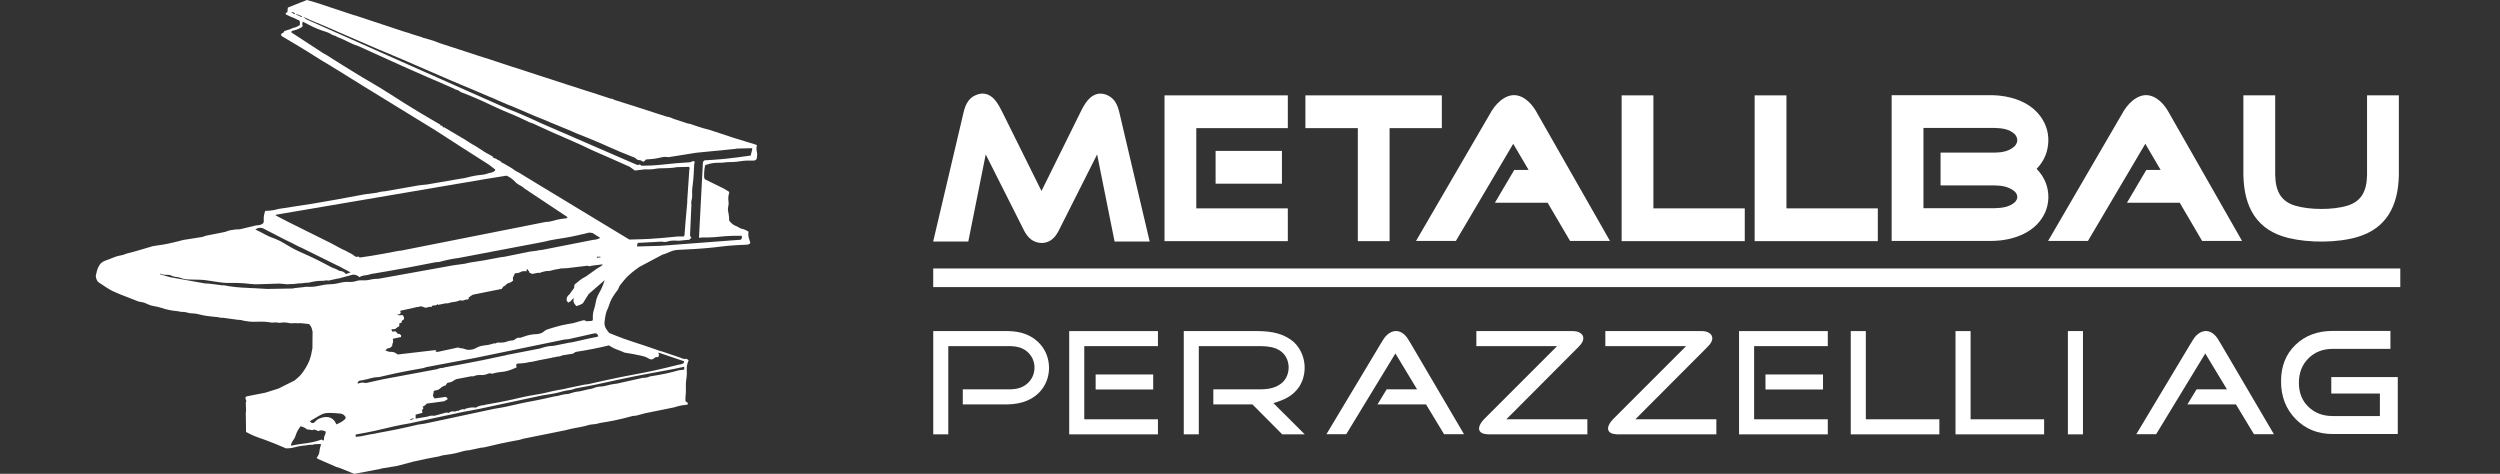
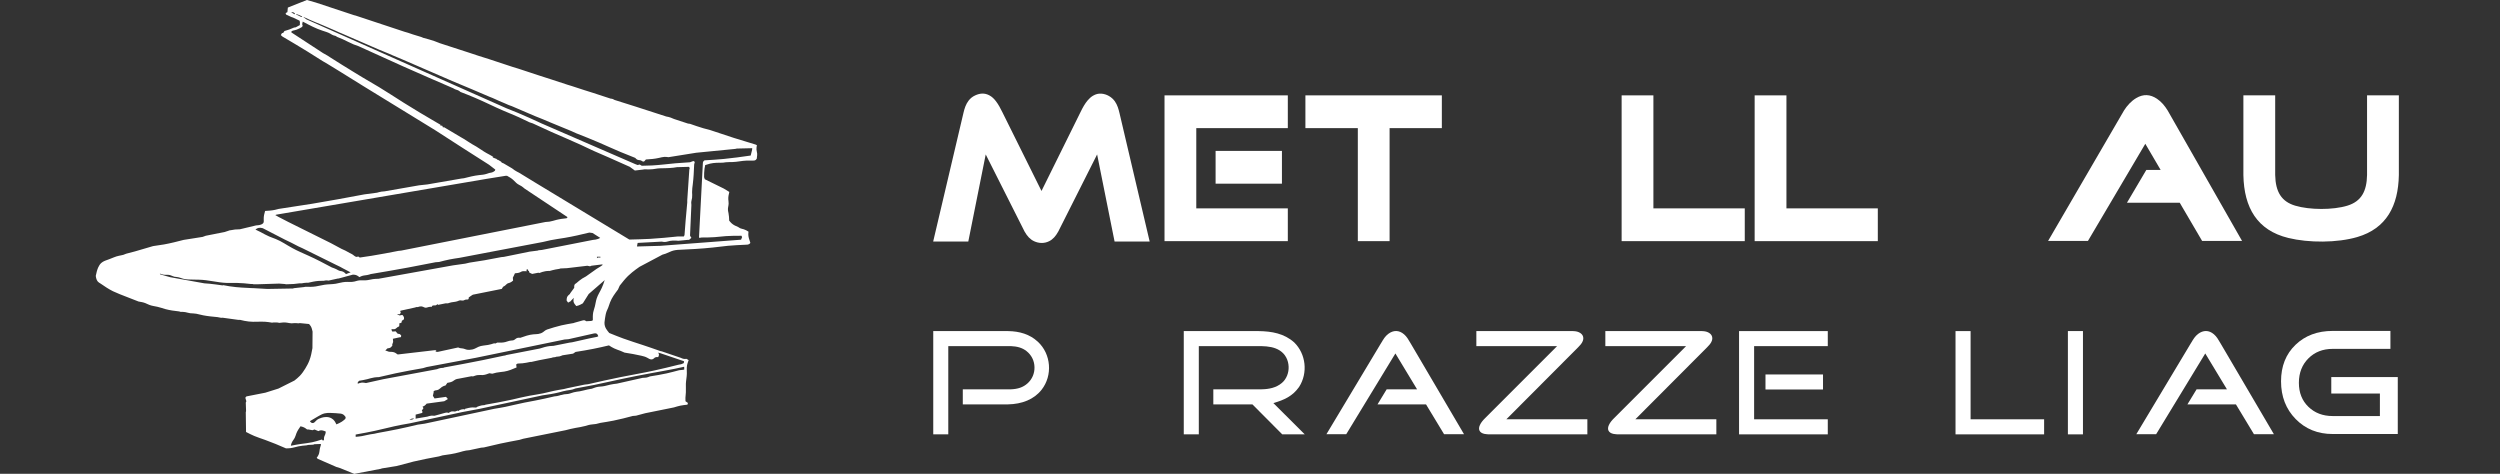
<svg xmlns="http://www.w3.org/2000/svg" width="496" height="94" viewBox="0 0 496 94" fill="none">
  <rect x="0" y="0" width="496" height="94" fill="#333333" stroke="none" />
  <g clip-path="url(#clip0_360_946)">
    <path d="M454.001 47.209C447.842 45.707 445.209 41.231 445.088 34.731V18.92H451.397V34.714C451.463 38.11 452.679 40.004 455.377 40.807C458.229 41.66 462.853 41.688 465.732 40.801C468.506 39.943 469.563 37.928 469.624 34.714V18.92H475.932V34.731C475.822 40.856 473.466 45.327 467.702 47.022C463.711 48.2 458.036 48.2 454.001 47.209Z" fill="white" />
    <path d="M348.122 47.842V18.92H354.429V41.341H372.558V47.842H348.122Z" fill="white" />
    <path d="M321.731 47.842V18.92H328.034V41.341H346.161V47.842H321.731Z" fill="white" />
-     <path d="M307.049 40.218H296.59L300.428 33.717H303.274L300.225 28.526L288.845 47.804H280.935L296.007 21.904C296.618 20.951 297.439 20.038 298.435 19.454C299.833 18.629 301.193 18.689 302.547 19.597C303.405 20.175 304.1 21 304.661 21.915L319.42 47.804H311.503L307.049 40.218Z" fill="white" />
    <path d="M275.694 25.421V47.842H269.392V25.421H258.993V18.92H286.061V25.421H275.694Z" fill="white" />
    <path d="M237.343 41.341H255.503V47.842H231.04V18.92H255.503V25.421H237.343V41.341Z" fill="white" />
    <path d="M254.336 29.94H241.174V36.441H254.336V29.94Z" fill="white" />
    <path d="M203.28 45.948L195.567 30.64L192.11 47.919H185.141L191.169 22.317C191.366 21.485 191.636 20.659 192.165 19.972C192.506 19.525 192.93 19.178 193.464 18.932C194.406 18.496 195.302 18.413 196.243 18.892C196.794 19.173 197.235 19.602 197.614 20.11C198.116 20.764 198.49 21.502 198.859 22.239L206.632 37.89L214.448 22.091C214.823 21.326 215.241 20.566 215.796 19.911C216.099 19.559 216.436 19.244 216.821 19.008C217.387 18.667 217.944 18.534 218.51 18.579C219.562 18.655 220.581 19.244 221.187 20.104C221.698 20.83 221.929 21.667 222.128 22.52L228.095 47.919H221.132L217.669 30.64L209.956 45.944C209.455 46.84 208.905 47.49 208.134 47.864C207.176 48.332 206.13 48.304 205.166 47.859C204.38 47.495 203.802 46.863 203.28 45.948Z" fill="white" />
-     <path d="M476.218 53.265H185.151V56.958H476.218V53.265Z" fill="white" />
-     <path d="M395.749 41.303C397.18 41.269 398.65 41.099 399.761 40.108C400.39 39.426 400.384 38.699 399.752 38.027C398.595 37.03 397.23 36.822 395.749 36.784H385.008V30.282H395.749C397.23 30.244 398.611 30.029 399.729 28.988C400.39 28.228 400.396 27.402 399.74 26.632C398.655 25.597 397.185 25.421 395.749 25.383H381.612V41.303H395.749ZM405.713 42.228C404.11 45.69 400.521 47.292 396.818 47.705C396.079 47.787 395.342 47.804 394.598 47.804H375.304V18.881H394.427C395.143 18.881 395.848 18.887 396.564 18.958C400.064 19.311 403.428 20.714 405.25 23.72C406.33 25.499 406.631 27.48 406.209 29.522C405.9 31.003 405.201 32.314 404.067 33.502C404.904 34.367 405.51 35.291 405.894 36.32C406.616 38.242 406.571 40.367 405.713 42.228Z" fill="white" />
    <path d="M432.456 40.218H421.991L425.828 33.717H428.673L425.629 28.526L414.246 47.804H406.34L421.413 21.904C422.018 20.951 422.843 20.038 423.834 19.454C425.233 18.629 426.592 18.689 427.946 19.597C428.811 20.175 429.499 21 430.06 21.915L444.825 47.804H436.903L432.456 40.218Z" fill="white" />
    <path d="M413.259 65.683H410.27V86.177H413.259V65.683Z" fill="white" />
    <path d="M387.976 86.177V65.689H390.965V83.188H405.553V86.177H387.976Z" fill="white" />
-     <path d="M367.19 86.177V65.689H370.179V83.188H384.767V86.177H367.19Z" fill="white" />
    <path d="M361.685 74.293H350.273V77.276H361.685V74.293Z" fill="white" />
    <path d="M348.017 83.188H362.632V86.177H345.028V65.689H362.632V68.672H348.017V83.188Z" fill="white" />
    <path d="M294.537 86.09C293.525 85.88 293.211 85.204 293.613 84.328C293.849 83.811 294.23 83.37 294.631 82.974L308.927 68.672H292.908V65.683H311.806C312.097 65.683 312.389 65.694 312.677 65.743C313.397 65.87 314.156 66.321 314.13 67.153C314.118 67.329 314.086 67.495 314.025 67.654C313.849 68.128 313.48 68.518 313.128 68.876L298.859 83.188H314.933V86.177H295.766C295.353 86.177 294.934 86.172 294.537 86.09Z" fill="white" />
    <path d="M258.861 86.177H254.397L248.479 80.228H240.723V77.239H250.279C251.737 77.216 253.186 76.941 254.33 75.972C255.251 75.189 255.713 73.947 255.663 72.751C255.613 71.447 255.024 70.269 253.934 69.558C252.872 68.871 251.622 68.706 250.284 68.672H237.844V86.177H234.86V65.689H249.712C252.332 65.728 254.766 66.156 256.758 67.924C259.12 70.225 259.522 74.013 257.732 76.781C256.427 78.62 254.749 79.368 252.635 79.968L258.861 86.177Z" fill="white" />
-     <path d="M215.12 83.188H229.735V86.177H212.131V65.689H229.735V68.672H215.12V83.188ZM228.794 77.277H217.377V74.293H228.794V77.277Z" fill="white" />
    <path d="M188.14 86.177H185.157V65.689H200.009C202.292 65.728 204.281 66.3 205.905 67.797C208.553 70.242 208.883 74.49 206.648 77.332C205.14 79.252 202.751 80.178 199.98 80.228H191.019V77.239H200.582C201.908 77.188 202.981 76.858 203.874 76.049C204.776 75.235 205.266 74.094 205.244 72.867C205.223 71.585 204.655 70.439 203.653 69.653C202.805 68.986 201.803 68.723 200.582 68.672H188.14V86.177Z" fill="white" />
    <path d="M320.13 86.09C319.117 85.88 318.802 85.204 319.204 84.328C319.441 83.811 319.821 83.37 320.223 82.974L334.52 68.672H318.5V65.683H337.399C337.69 65.683 337.982 65.694 338.268 65.743C338.988 65.87 339.748 66.321 339.721 67.153C339.715 67.329 339.677 67.495 339.617 67.654C339.441 68.128 339.071 68.518 338.719 68.876L324.451 83.188H340.524V86.177H321.357C320.945 86.177 320.526 86.172 320.13 86.09Z" fill="white" />
    <path d="M443.608 80.228H433.986L435.803 77.239H441.824L437.525 70.126L427.776 86.15H423.84L434.591 68.227L434.778 67.924C435.168 67.274 435.494 66.713 436.115 66.24C437.117 65.486 438.241 65.457 439.248 66.327C439.782 66.785 440.101 67.351 440.453 67.952L440.652 68.287L451.143 86.15H447.186L443.608 80.228Z" fill="white" />
    <path d="M475.718 86.107H462.798C459.841 86.107 457.398 85.115 455.46 83.139C453.528 81.163 452.558 78.669 452.558 75.653C452.558 72.659 453.517 70.247 455.432 68.408C457.348 66.569 459.803 65.656 462.798 65.656H474.259V69.217H462.798C460.854 69.217 459.252 69.844 457.992 71.1C456.731 72.361 456.098 73.979 456.098 75.955C456.098 77.909 456.731 79.495 457.992 80.716C459.252 81.934 460.854 82.544 462.798 82.544H472.172V78.08H462.527V74.816H475.718V86.107Z" fill="white" />
    <path d="M282.922 80.228H273.3L275.116 77.239H281.145L276.846 70.126L267.091 86.15H263.161L273.912 68.227L274.099 67.924C274.489 67.274 274.813 66.713 275.436 66.24C276.433 65.486 277.556 65.457 278.563 66.327C279.096 66.785 279.416 67.351 279.768 67.952L279.967 68.287L290.464 86.15H286.506L282.922 80.228Z" fill="white" />
    <path d="M58.392 2.807C58.447 2.807 58.508 2.813 58.53 2.796C58.557 2.764 58.491 2.665 58.42 2.599C58.233 2.4 58.04 2.411 57.841 2.417L57.803 2.461L58.392 2.807ZM59.758 3.369L59.896 3.358L59.966 3.281L59.417 3.012L59.212 2.928L58.8 2.802L58.728 2.868C58.894 2.94 59.053 3.012 59.212 3.088C59.394 3.176 59.582 3.275 59.758 3.369ZM124.863 47.529C126.234 47.495 127.604 47.463 128.969 47.391C130.814 47.287 132.652 47.099 134.496 46.912H134.765L135.669 46.917L135.807 46.637C135.879 45.679 135.949 44.726 136.027 43.769C136.125 42.569 136.241 41.374 136.351 40.18V39.728L136.764 33.617C136.798 33.541 136.83 33.452 136.83 33.376C136.819 33.276 136.764 33.189 136.703 33.1L134.303 33.166C134.072 33.204 133.847 33.244 133.616 33.27C133.076 33.337 132.526 33.354 131.975 33.371L131.799 33.376C131.354 33.376 130.913 33.376 130.473 33.425C130.153 33.464 129.833 33.53 129.515 33.568C128.969 33.634 128.424 33.613 127.874 33.59L127.56 33.645L125.958 33.833L124.952 33.1C123.552 32.473 122.16 31.851 120.762 31.234C119.783 30.804 118.802 30.382 117.828 29.957L117.343 29.732C116.627 29.39 115.917 29.049 115.203 28.724C113.286 27.844 111.337 27.04 109.411 26.181C108.166 25.631 106.933 25.058 105.7 24.48L105.035 24.26C104.33 23.919 103.631 23.572 102.921 23.252C101.902 22.79 100.857 22.388 99.832 21.942C97.945 21.133 96.117 20.192 94.229 19.399C93.282 18.987 92.318 18.617 91.356 18.242C91.206 18.116 91.058 17.996 90.888 17.918C90.683 17.824 90.458 17.797 90.259 17.703C90.138 17.653 90.028 17.577 89.918 17.511C86.605 16.074 83.296 14.649 80.004 13.179C77.038 11.857 74.093 10.514 71.141 9.166C70.812 9.056 70.475 8.94 70.156 8.808C69.424 8.51 68.742 8.114 68.02 7.794C67.647 7.618 67.255 7.47 66.87 7.315C66.766 7.239 66.654 7.156 66.533 7.112C66.423 7.069 66.297 7.057 66.187 7.024C65.961 6.963 65.77 6.821 65.565 6.699C65.08 6.413 64.529 6.275 63.997 6.094C62.681 5.669 61.459 5.025 60.237 4.376C60.148 4.326 60.061 4.277 60.033 4.315C60.016 4.338 60.021 4.387 60.033 4.436L59.951 4.789L60.044 5.059L59.955 5.334C59.599 5.538 59.246 5.747 58.86 5.879C58.623 5.961 58.371 6.017 58.117 6.072L57.841 6.203L57.803 6.429L64.084 10.531C64.376 10.69 64.673 10.844 64.954 11.02C65.124 11.126 65.296 11.241 65.461 11.351C66.297 11.88 67.128 12.403 67.96 12.925C68.444 13.223 68.923 13.52 69.408 13.812L69.744 14.026C70.448 14.461 71.147 14.896 71.857 15.314C72.975 15.986 74.104 16.625 75.216 17.296C76.862 18.292 78.463 19.354 80.093 20.379C82.217 21.727 84.391 22.999 86.566 24.271L87.386 24.745C87.348 24.805 87.315 24.87 87.336 24.893C87.353 24.904 87.403 24.898 87.452 24.893L87.799 24.986V25.107L87.893 25.3L88.075 25.222L91.427 27.215C91.63 27.332 91.835 27.448 92.038 27.567C92.583 27.893 93.089 28.272 93.64 28.586C93.92 28.751 94.218 28.906 94.498 29.077C95.197 29.484 95.835 29.995 96.551 30.382C96.871 30.563 97.201 30.717 97.51 30.91C97.652 30.992 97.784 31.086 97.923 31.179C97.83 31.24 97.73 31.295 97.741 31.323C97.752 31.344 97.856 31.333 97.966 31.323L98.599 31.564V31.653L98.517 31.73L98.743 31.67L99.425 32.083L99.552 32.274H99.569L99.921 32.418L101.611 33.414C101.775 33.541 101.94 33.668 102.112 33.783C102.387 33.965 102.684 34.119 102.982 34.267L106.219 36.244L124.863 47.529ZM126.371 48.904L131.017 48.772L147.026 47.556L147.234 47.05L147.108 46.774C146.073 46.774 145.039 46.77 144.014 46.846C143.277 46.901 142.533 47.001 141.796 47.05C140.898 47.116 139.99 47.122 139.093 47.122L138.889 47.187L138.68 47.143L139.446 32.418C139.451 32.302 139.457 32.193 139.501 32.098C139.555 31.988 139.66 31.901 139.775 31.812C141.052 31.736 142.33 31.658 143.601 31.537C145.385 31.367 147.163 31.113 148.935 30.859L149.21 29.759L149.244 29.401L146.2 29.473L145.869 29.544L138.129 30.304L132.625 31.185C132.36 31.147 132.102 31.113 131.837 31.124C131.474 31.141 131.111 31.245 130.748 31.327C129.89 31.526 129.019 31.587 128.144 31.642L127.825 32.005C127.748 32.032 127.67 32.066 127.598 32.06C127.473 32.049 127.363 31.933 127.236 31.867C127.01 31.74 126.729 31.795 126.509 31.702C126.316 31.642 126.173 31.482 126.024 31.323C125.045 30.937 124.06 30.552 123.084 30.139C121.686 29.556 120.305 28.912 118.912 28.311C117.398 27.656 115.868 27.05 114.332 26.446L113.303 25.983L109.136 24.265C108.662 24.061 108.183 23.858 107.704 23.66C107.181 23.445 106.653 23.235 106.124 23.027L101.539 21.061C101.336 20.995 101.126 20.919 100.928 20.841C100.68 20.742 100.438 20.627 100.19 20.517C99.805 20.346 99.404 20.192 99.012 20.021C98.567 19.828 98.131 19.602 97.68 19.421C97.487 19.345 97.29 19.273 97.102 19.195C95.891 18.678 94.68 18.155 93.469 17.644C92.219 17.115 90.964 16.596 89.715 16.074L89.236 15.865C88.118 15.38 87.001 14.896 85.883 14.412C83.951 13.569 82.014 12.721 80.076 11.895C79.366 11.598 78.656 11.302 77.951 10.999C77.703 10.889 77.455 10.778 77.203 10.668C76.547 10.382 75.881 10.118 75.216 9.853L67.63 6.561L67.414 6.48C67.073 6.325 66.732 6.171 66.391 6.017C65.686 5.709 64.982 5.411 64.272 5.108C64.023 5.004 63.771 4.889 63.518 4.789C63.226 4.663 62.928 4.548 62.631 4.426C61.86 4.118 61.106 3.765 60.358 3.419L60.171 3.379L60.781 3.832L100.461 21.474C101.215 21.766 101.963 22.069 102.705 22.377C104.297 23.038 105.855 23.758 107.418 24.48L126.024 32.556L126.509 32.742L126.916 32.638L127.323 32.886C128.011 32.869 128.695 32.858 129.377 32.825C130.93 32.742 132.475 32.533 134.028 32.395C134.987 32.314 135.938 32.253 136.902 32.193L137.398 32.005C137.463 31.977 137.523 31.95 137.584 31.95C137.678 31.956 137.76 32.049 137.843 32.143L137.722 32.632C137.667 33.948 137.612 35.263 137.447 36.568C137.381 37.085 137.304 37.598 137.309 38.121C137.315 38.489 137.364 38.869 137.309 39.239C137.265 39.563 137.144 39.883 137.139 40.212C137.133 40.367 137.156 40.521 137.171 40.675L136.902 46.736C136.946 46.819 136.991 46.906 137.034 46.984C137.078 47.056 137.127 47.122 137.171 47.187L136.709 47.594H136.402L134.574 47.77C134.424 47.755 134.276 47.732 134.121 47.732C134.045 47.732 133.968 47.732 133.89 47.738C133.572 47.732 133.246 47.732 132.933 47.793C132.581 47.864 132.235 48.007 131.877 48.007C131.684 48.013 131.485 47.974 131.293 47.936L126.509 48.194L126.371 48.904ZM71.384 51.096C72.16 50.986 72.936 50.876 73.706 50.749C75.496 50.467 77.269 50.115 79.04 49.774L79.591 49.719L108.217 44.044C108.481 44.027 108.745 44.016 108.998 43.978C109.466 43.906 109.918 43.747 110.373 43.631C111.038 43.455 111.729 43.377 112.417 43.301L112.61 43.086L104.077 37.416C103.874 37.246 103.675 37.07 103.45 36.926C103.213 36.778 102.937 36.672 102.705 36.508C102.376 36.288 102.128 35.964 101.825 35.699C101.463 35.363 101.033 35.121 100.597 34.879H100.317L96.551 35.484L54.837 42.586L54.621 42.673L55.25 43.031L57.209 44.044L65.637 48.234L67.757 49.372C68.014 49.482 68.268 49.598 68.516 49.719C68.808 49.874 69.094 50.045 69.391 50.198C69.606 50.308 69.831 50.403 70.018 50.539C70.168 50.649 70.299 50.787 70.475 50.88C70.591 50.941 70.717 50.986 70.839 50.963C70.916 50.952 70.982 50.92 71.054 50.88L71.384 51.096ZM118.438 51.228C118.483 51.189 118.521 51.145 118.571 51.117C118.686 51.056 118.836 51.079 118.984 51.096L119.122 51.102V50.937L118.438 50.931V51.228ZM68.647 54.377L69.336 54.112L69.467 54.09L69.534 54.024C69.056 53.782 68.577 53.534 68.103 53.276C67.893 53.16 67.69 53.039 67.48 52.934C67.234 52.808 66.986 52.693 66.738 52.577L59.989 49.24C59.73 49.124 59.466 49.009 59.212 48.888C58.723 48.651 58.254 48.387 57.776 48.145C57.347 47.925 56.911 47.721 56.477 47.518L52.128 45.272C51.979 45.239 51.842 45.211 51.687 45.194C51.456 45.178 51.208 45.211 51.005 45.321C50.889 45.382 50.785 45.465 50.679 45.546C51.016 45.707 51.357 45.866 51.687 46.037C52.261 46.334 52.81 46.669 53.399 46.912C53.824 47.099 54.269 47.237 54.693 47.414C55.871 47.881 56.917 48.641 58.04 49.24C59.036 49.791 60.087 50.221 61.123 50.694C62.736 51.414 64.288 52.24 65.846 53.066C66.143 53.17 66.446 53.27 66.738 53.418C66.963 53.539 67.189 53.694 67.437 53.755C67.569 53.782 67.702 53.793 67.827 53.82C68.026 53.865 68.219 53.975 68.372 54.107C68.471 54.189 68.56 54.284 68.647 54.377ZM53.053 57.328L58.117 57.239L58.332 57.172L60.303 56.958L60.589 56.898C61.271 56.915 61.959 56.936 62.631 56.831C63.226 56.75 63.809 56.568 64.41 56.49C65.13 56.38 65.879 56.413 66.6 56.292C67.234 56.193 67.85 55.973 68.499 55.939C69.094 55.896 69.71 56.006 70.289 55.863C70.536 55.813 70.772 55.714 71.015 55.67C71.532 55.555 72.088 55.659 72.617 55.61C73.079 55.587 73.525 55.445 73.983 55.379C74.345 55.324 74.708 55.318 75.078 55.312L89.846 52.653L92.308 52.306L93.144 52.109C94.146 51.954 95.142 51.806 96.138 51.636C97.245 51.443 98.352 51.228 99.453 51.013L99.97 50.963L105.079 49.923L106.675 49.719L106.878 49.647L107.495 49.592L117.652 47.594C117.822 47.584 117.993 47.567 118.163 47.533C118.394 47.49 118.626 47.408 118.857 47.325L119.072 47.187L117.563 46.23L116.93 46.141C115.318 46.533 113.705 46.912 112.07 47.187C111.133 47.342 110.197 47.463 109.274 47.649C108.751 47.755 108.227 47.881 107.71 48.007C104.22 48.662 100.724 49.323 97.235 49.995C95.22 50.374 93.199 50.765 91.179 51.151C90.507 51.249 89.836 51.349 89.164 51.481C88.477 51.619 87.787 51.8 87.105 51.977L86.429 52.026C84.633 52.378 82.84 52.736 81.039 53.066C78.557 53.528 76.063 53.952 73.575 54.371C73.333 54.448 73.091 54.525 72.837 54.57C72.49 54.636 72.127 54.64 71.797 54.761C71.632 54.812 71.471 54.899 71.312 54.983C71.103 54.816 70.888 54.651 70.641 54.57C70.448 54.509 70.228 54.498 70.018 54.486L67.179 55.257H67.052L65.173 55.67C65.007 55.642 64.842 55.621 64.679 55.632C64.541 55.636 64.41 55.67 64.272 55.703C63.908 55.703 63.539 55.708 63.177 55.736C62.487 55.791 61.811 55.945 61.123 56.1C60.853 56.094 60.578 56.094 60.303 56.138C60.154 56.161 60.006 56.199 59.851 56.216C59.697 56.231 59.544 56.225 59.389 56.216L58.21 56.352H58.051L56.746 56.402L56.532 56.352L55.381 56.265L51.005 56.402H50.323L50.124 56.352H49.844C48.908 56.248 47.977 56.149 47.037 56.133C46.353 56.121 45.666 56.161 44.988 56.133C43.156 56.072 41.349 55.532 39.517 55.494C38.79 55.456 38.057 55.494 37.326 55.445C37.006 55.422 36.682 55.39 36.367 55.307C35.955 55.202 35.564 55.015 35.134 54.966C34.958 54.938 34.771 54.938 34.589 54.899C34.282 54.828 34.001 54.64 33.698 54.57C33.285 54.46 32.827 54.57 32.405 54.486C32.189 54.454 31.986 54.377 31.776 54.299L31.715 54.239L31.782 54.437L33.769 54.998L40.557 56.216C40.892 56.237 41.228 56.265 41.57 56.292C42.434 56.375 43.292 56.502 44.158 56.623L44.3 56.578C44.713 56.655 45.12 56.738 45.533 56.799C46.347 56.93 47.168 57.002 47.993 57.057C48.721 57.106 49.442 57.14 50.162 57.172H50.327L53.053 57.328ZM78.909 70.329L86.198 69.482C86.406 69.482 86.611 69.482 86.566 69.553C86.544 69.586 86.456 69.647 86.429 69.685C86.363 69.785 86.599 69.795 86.842 69.817L90.893 68.937C91.014 68.986 91.136 69.041 91.267 69.069C91.471 69.118 91.691 69.102 91.9 69.151C92.104 69.19 92.297 69.289 92.494 69.344C92.704 69.405 92.918 69.421 93.133 69.41C93.507 69.399 93.888 69.317 94.229 69.157C94.477 69.047 94.708 68.899 94.951 68.799C95.534 68.546 96.199 68.556 96.828 68.435C97.235 68.37 97.625 68.238 98.016 68.117L98.33 68.143L98.621 67.978C99.173 67.99 99.722 68.001 100.245 67.869C100.625 67.775 100.989 67.599 101.396 67.566C101.567 67.55 101.737 67.556 101.885 67.499C102.078 67.434 102.232 67.268 102.414 67.153C102.514 67.092 102.624 67.043 102.734 67.022C102.893 66.982 103.058 67.005 103.224 67.022C104.077 66.719 104.919 66.416 105.806 66.332C106.136 66.306 106.471 66.311 106.808 66.256C107.154 66.201 107.49 66.08 107.765 65.876C107.908 65.777 108.035 65.656 108.178 65.557C108.282 65.486 108.403 65.431 108.524 65.381C109.466 65.078 110.401 64.781 111.365 64.555C112.163 64.374 112.979 64.236 113.788 64.097L114.019 64.016L115.565 63.586C115.703 63.553 115.847 63.52 115.972 63.548C116.093 63.575 116.205 63.658 116.309 63.735L117.343 63.675L117.618 63.542C117.608 63.008 117.597 62.474 117.695 61.957C117.779 61.561 117.927 61.175 118.027 60.779C118.158 60.261 118.218 59.722 118.383 59.22C118.616 58.489 119.078 57.828 119.391 57.123C119.616 56.65 119.783 56.149 119.942 55.648L120.025 55.532L116.794 58.335L115.637 60.178C115.367 60.332 115.097 60.487 114.805 60.591C114.652 60.646 114.492 60.684 114.332 60.724C114.091 60.443 113.848 60.157 113.788 59.832C113.743 59.595 113.793 59.347 113.843 59.089L113.314 59.633L113.237 59.749L112.714 60.04L112.417 59.633C112.422 59.392 112.428 59.155 112.51 58.951C112.621 58.692 112.862 58.494 113.099 58.296V58.229L113.924 57.106V56.738C113.936 56.65 113.947 56.562 113.985 56.49C114.051 56.358 114.189 56.276 114.332 56.187C114.718 55.863 115.097 55.526 115.521 55.257C115.758 55.104 116.006 54.977 116.254 54.844L118.368 53.342C118.62 53.193 118.874 53.045 119.122 52.879C119.26 52.786 119.391 52.687 119.529 52.593V52.45L117.343 52.719L117.068 52.835L116.523 52.725L112.494 53.204L111.183 53.265L110.969 53.342C110.721 53.38 110.473 53.413 110.225 53.463C109.84 53.539 109.456 53.644 109.064 53.755H108.8C108.59 53.765 108.382 53.776 108.178 53.816C107.776 53.875 107.397 54.019 107.016 54.162L106.808 54.107L105.58 54.348L105.035 54.09L104.935 53.755L104.759 53.678V53.424L104.346 53.562C104.452 53.634 104.545 53.71 104.567 53.755C104.616 53.865 104.11 53.765 103.802 53.799C103.516 53.82 103.366 53.947 103.185 54.024C102.899 54.162 102.529 54.189 102.162 54.223C102.09 54.388 102.018 54.553 101.94 54.706C101.88 54.833 101.815 54.949 101.754 55.07V55.174L101.798 55.67C101.605 55.83 101.412 55.989 101.186 56.078C101.01 56.149 100.813 56.17 100.652 56.265C100.499 56.358 100.389 56.517 100.245 56.629C100.114 56.744 99.965 56.82 99.811 56.898L99.557 57.316L93.816 58.466C93.706 58.532 93.591 58.604 93.481 58.676C93.314 58.786 93.155 58.902 92.996 59.017V59.155C92.985 59.231 92.968 59.315 92.93 59.358C92.841 59.468 92.627 59.407 92.451 59.436C92.214 59.457 92.055 59.617 91.856 59.633C91.697 59.661 91.52 59.589 91.356 59.589C91.136 59.584 90.937 59.699 90.733 59.771C90.359 59.904 89.958 59.898 89.572 59.98C89.335 60.025 89.104 60.101 88.878 60.178H88.427L87.062 60.453L86.842 60.498C86.857 60.415 86.874 60.338 86.857 60.316C86.836 60.273 86.692 60.453 86.566 60.525C86.418 60.625 86.291 60.58 86.153 60.586C86.022 60.58 85.883 60.625 85.745 60.669L85.669 60.866C85.564 60.862 85.465 60.856 85.366 60.866C85.151 60.877 84.953 60.944 84.738 61.004C84.617 61.032 84.497 61.07 84.381 61.048C84.221 61.032 84.078 60.927 83.918 60.866C83.72 60.779 83.495 60.762 83.285 60.806C83.143 60.828 83.01 60.877 82.872 60.927L82.603 60.917L82.36 61.004L79.591 61.616L79.398 61.686L79.519 62.093L79.25 62.37L79.04 62.326L78.76 62.37L79.317 62.59L79.614 62.506H79.872C79.987 62.645 80.097 62.794 80.142 62.953C80.169 63.08 80.154 63.217 80.142 63.349L79.729 63.647L79.652 64.016L79.184 64.198L79.245 64.423L79.184 64.758C79.085 64.796 78.991 64.83 78.909 64.88C78.744 64.984 78.612 65.16 78.447 65.243C78.265 65.342 78.04 65.325 77.813 65.304L77.631 65.381L77.841 65.788L78.496 65.738L78.892 66.201L79.317 66.283L79.591 66.537L79.559 66.883L79.184 66.944L77.951 67.213L78 67.842L77.813 68.359L77.858 68.524C77.752 68.677 77.648 68.838 77.506 68.937C77.329 69.058 77.093 69.09 76.856 69.124L76.443 69.543C76.536 69.564 76.625 69.586 76.707 69.619C76.833 69.664 76.949 69.719 77.076 69.757C77.356 69.84 77.671 69.779 77.951 69.84C78.298 69.884 78.606 70.109 78.909 70.329ZM70.977 76.131C71.246 76.027 71.522 75.934 71.802 75.905C72.066 75.89 72.342 75.945 72.617 75.994L76.063 75.229L86.704 73.248C86.912 73.164 87.122 73.081 87.336 73.038C87.529 73 87.732 72.988 87.931 72.983L88.145 72.9C90.672 72.437 93.21 71.969 95.731 71.458C97.125 71.172 98.512 70.874 99.898 70.577C100.019 70.566 100.135 70.555 100.245 70.522C100.317 70.5 100.389 70.467 100.461 70.439L107.083 69.151C107.738 68.942 108.393 68.738 109.064 68.662C109.312 68.634 109.566 68.623 109.818 68.613L112.989 67.978L113.511 67.908C114.629 67.649 115.741 67.389 116.864 67.153C117.387 67.043 117.911 66.939 118.438 66.834L118.709 66.713C118.671 66.609 118.631 66.503 118.571 66.404C118.521 66.321 118.449 66.245 118.373 66.201C118.235 66.118 118.065 66.135 117.889 66.147L112.786 67.296L112.009 67.357L94.422 70.984L84.65 72.823L83.929 73.038C82.112 73.358 80.296 73.682 78.496 74.062C77.39 74.299 76.282 74.557 75.182 74.816C74.869 74.827 74.56 74.843 74.257 74.888C73.778 74.958 73.327 75.108 72.859 75.229C72.325 75.366 71.786 75.46 71.246 75.547L70.977 75.845V76.131ZM82.465 83.095L82.647 83.023L84.788 82.66C85.035 82.584 85.283 82.501 85.537 82.472C85.74 82.457 85.95 82.472 86.153 82.489L86.291 82.463L88.223 81.928C88.399 81.879 88.581 81.834 88.751 81.857C88.84 81.868 88.933 81.9 89.016 81.928L89.032 81.917C89.187 81.813 89.34 81.703 89.511 81.652C89.736 81.587 89.99 81.62 90.244 81.652H90.276L90.805 81.461C90.899 81.51 90.986 81.559 91.03 81.521C91.058 81.499 91.07 81.466 91.079 81.427C91.234 81.355 91.382 81.284 91.543 81.245C91.702 81.201 91.873 81.196 92.038 81.184L92.257 81.245L92.274 81.108C92.754 80.981 93.227 80.855 93.712 80.832C93.97 80.822 94.235 80.843 94.498 80.86L94.636 80.728C94.951 80.601 95.269 80.48 95.594 80.425C95.771 80.392 95.957 80.381 96.138 80.37L96.343 80.288C98.104 79.98 99.871 79.665 101.611 79.275C102.766 79.01 103.912 78.718 105.073 78.51C105.971 78.345 106.878 78.224 107.765 78.036C108.464 77.888 109.158 77.701 109.857 77.551C110.522 77.409 111.193 77.293 111.871 77.188L112.598 77.007L115.972 76.307L116.655 76.231C118.807 75.74 120.955 75.25 123.124 74.816C125.342 74.369 127.577 73.996 129.789 73.511C131.409 73.159 133.021 72.757 134.634 72.356C134.799 72.333 134.964 72.31 135.123 72.267C135.311 72.212 135.487 72.119 135.669 72.03L135.718 71.672L131.017 70.077C130.951 70.066 130.89 70.049 130.825 70.026C130.748 70.005 130.676 69.971 130.61 69.944L130.748 70.384L130.653 70.715L130.572 70.852L130.335 70.842L130.191 70.852L129.928 70.935C129.801 71.056 129.674 71.183 129.515 71.249C129.426 71.287 129.333 71.31 129.24 71.31C128.948 71.32 128.689 71.123 128.42 70.979C128.045 70.77 127.643 70.666 127.242 70.577C126.145 70.318 125.028 70.137 123.905 69.956C123.652 69.84 123.393 69.719 123.135 69.619C122.711 69.454 122.264 69.322 121.857 69.124C121.493 68.965 121.158 68.744 120.817 68.524C119.792 68.766 118.764 69.003 117.734 69.206C116.561 69.443 115.379 69.636 114.195 69.823L113.699 70.164L111.602 70.49C111.392 70.577 111.183 70.666 110.969 70.715C110.776 70.753 110.572 70.77 110.369 70.776L110.17 70.852L109.681 70.907L109.482 70.984C108.63 71.138 107.787 71.293 106.944 71.469C106.439 71.573 105.933 71.689 105.431 71.805H105.217C104.694 71.915 104.171 72.03 103.641 72.079C103.328 72.113 103.02 72.119 102.705 72.13L102.431 72.278V72.498C102.442 72.636 102.465 72.768 102.491 72.9C101.694 73.242 100.895 73.583 100.053 73.72C99.531 73.808 98.985 73.825 98.468 73.935C98.214 73.985 97.966 74.062 97.718 74.133H97.593L97.102 74.051C96.667 74.216 96.239 74.381 95.786 74.409C95.489 74.424 95.182 74.381 94.879 74.409C94.526 74.43 94.189 74.557 93.843 74.678L93.541 74.645L90.943 75.14C90.755 75.168 90.562 75.201 90.397 75.278C90.199 75.366 90.022 75.526 89.836 75.636C89.511 75.829 89.132 75.894 88.751 75.96L88.41 76.462C88.145 76.538 87.882 76.627 87.662 76.781C87.441 76.936 87.265 77.155 87.033 77.277C86.819 77.403 86.56 77.436 86.291 77.47L86.022 77.635L86.037 77.828L85.883 78.527L86.213 79.055L88.482 78.735L88.785 79.055L88.829 79.192L88.135 79.605L84.65 80.078C84.524 80.228 84.397 80.376 84.243 80.48C84.116 80.569 83.973 80.629 83.83 80.684L84.018 80.97L83.692 81.455L83.83 81.719L83.753 81.928L82.465 82.258V83.095ZM81.232 83.315L81.783 83.238L82.052 83.122L82.124 83.023C81.959 83.023 81.794 83.029 81.639 83.073C81.497 83.122 81.364 83.222 81.232 83.315ZM66.738 84.196C67.112 84.037 67.492 83.882 67.827 83.656C68.069 83.497 68.291 83.304 68.516 83.107L68.582 82.749C68.416 82.533 68.251 82.319 68.031 82.203C67.91 82.137 67.766 82.099 67.63 82.065C66.925 82 66.221 81.934 65.505 81.923C65.134 81.917 64.762 81.928 64.41 82.01C63.942 82.12 63.512 82.368 63.088 82.611C62.565 82.919 62.053 83.228 61.536 83.529L61.491 83.569C61.569 83.673 61.641 83.772 61.739 83.844C61.838 83.91 61.97 83.942 62.086 83.932C62.356 83.91 62.533 83.635 62.752 83.431C63.05 83.139 63.413 82.997 63.787 82.885C64.035 82.815 64.288 82.754 64.541 82.743C64.982 82.709 65.438 82.787 65.813 83.023C66.044 83.156 66.242 83.349 66.397 83.569C66.533 83.762 66.633 83.982 66.738 84.196ZM70.564 86.668C70.977 86.63 71.39 86.596 71.797 86.524C72.369 86.425 72.931 86.255 73.503 86.167C73.756 86.128 74.009 86.101 74.257 86.056C74.494 86.012 74.731 85.952 74.968 85.897C76.282 85.654 77.599 85.423 78.909 85.148C80.235 84.874 81.557 84.565 82.878 84.251L84.243 84.058L98.055 81.108C98.786 80.987 99.519 80.871 100.245 80.722C101.512 80.47 102.766 80.127 104.039 79.881C104.732 79.731 105.431 79.616 106.124 79.483C107.418 79.241 108.7 78.945 109.981 78.648C110.16 78.631 110.331 78.614 110.501 78.582C110.771 78.536 111.03 78.455 111.288 78.371H111.371C111.558 78.317 111.74 78.267 111.926 78.235C112.18 78.195 112.439 78.207 112.691 78.163C113.083 78.102 113.457 77.921 113.848 77.828C114.222 77.722 114.629 77.701 115.021 77.635C115.538 77.551 116.038 77.386 116.551 77.277C116.794 77.222 117.04 77.184 117.283 77.138H117.371C117.817 76.968 118.273 76.797 118.741 76.731C119.006 76.693 119.27 76.693 119.529 76.659C120.046 76.599 120.548 76.428 121.065 76.318C121.505 76.22 121.957 76.165 122.402 76.11L127.549 74.954C127.797 74.954 128.045 74.948 128.287 74.903C128.513 74.86 128.727 74.767 128.948 74.678C130.054 74.502 131.155 74.326 132.25 74.083C133.087 73.897 133.919 73.67 134.75 73.451L135.531 73.367L135.758 73.312L135.741 72.763C135.102 72.905 134.458 73.043 133.814 73.176C132.256 73.489 130.676 73.759 129.107 74.051C125.348 74.733 121.62 75.553 117.889 76.373L114.195 77.062C113.991 77.138 113.793 77.222 113.583 77.277C113.204 77.381 112.801 77.409 112.417 77.475C111.926 77.551 111.458 77.701 110.979 77.828C109.878 78.114 108.755 78.278 107.628 78.438L95.17 81.108L91.763 81.747L81.342 83.982C80.714 84.086 80.082 84.19 79.453 84.317C77.737 84.653 76.041 85.12 74.329 85.484C73.212 85.732 72.094 85.931 70.977 86.134L70.564 86.217V86.668ZM57.705 88.435C58.365 88.302 59.019 88.176 59.68 88.083C60.44 87.973 61.199 87.906 61.949 87.742C62.521 87.62 63.082 87.444 63.65 87.262L63.864 87.196L64.046 87.4L64.272 87.334C64.272 87.075 64.264 86.811 64.353 86.58C64.404 86.425 64.49 86.287 64.541 86.134C64.601 85.969 64.617 85.798 64.629 85.622C64.425 85.533 64.222 85.451 63.997 85.402C63.815 85.363 63.622 85.352 63.451 85.406C63.353 85.435 63.264 85.484 63.177 85.533L62.383 85.209L62.004 85.352L61.194 85.209H60.925C60.732 85.054 60.54 84.906 60.324 84.802C60.11 84.692 59.862 84.637 59.62 84.576C59.307 85.027 58.998 85.478 58.8 85.986C58.69 86.272 58.618 86.58 58.475 86.85C58.294 87.224 57.979 87.531 57.841 87.923C57.776 88.083 57.743 88.259 57.705 88.435ZM70.289 94.017L67.48 92.871L66.738 92.646L63.044 91.034L62.834 90.818C62.9 90.725 62.978 90.626 63.044 90.526C63.16 90.34 63.258 90.136 63.313 89.922C63.38 89.679 63.391 89.426 63.429 89.177C63.474 88.897 63.556 88.628 63.644 88.357L63.671 88.083L62.356 88.132L62.158 88.221L61.123 88.281L60.803 88.357C60.269 88.401 59.735 88.446 59.212 88.556C58.69 88.666 58.178 88.842 57.65 88.908C57.352 88.946 57.049 88.952 56.746 88.958C55.365 88.357 53.977 87.768 52.557 87.262C51.852 87.014 51.143 86.783 50.454 86.497C49.899 86.26 49.353 85.986 48.814 85.704L48.764 81.79L48.814 81.587V81.351L48.764 79.881L48.874 79.605L48.677 78.923C48.704 78.873 48.732 78.824 48.764 78.784C48.802 78.735 48.847 78.691 48.891 78.648L52.645 77.909L55.25 77.089L58.42 75.498C58.788 75.206 59.157 74.909 59.487 74.568C59.906 74.133 60.258 73.621 60.578 73.098C60.896 72.575 61.19 72.036 61.398 71.469C61.696 70.704 61.838 69.884 61.987 69.069L62.014 65.788C61.927 65.402 61.843 65.018 61.641 64.692C61.552 64.55 61.436 64.417 61.321 64.285L59.487 64.103L59.186 64.148C58.915 64.12 58.657 64.092 58.392 64.109C58.205 64.114 58.023 64.152 57.841 64.148C57.54 64.148 57.242 64.054 56.939 64.016C56.422 63.927 55.905 63.993 55.381 64.059L55.106 63.987L54.286 63.972L53.971 64.016C53.532 63.938 53.091 63.872 52.645 63.84C51.556 63.756 50.448 63.921 49.365 63.79C48.781 63.735 48.203 63.597 47.624 63.459H47.257L44.167 63.035L43.866 63.052L43.156 62.915C42.214 62.826 41.267 62.743 40.337 62.563C39.847 62.468 39.362 62.347 38.877 62.232H38.784C38.663 62.215 38.542 62.199 38.421 62.188C38.19 62.171 37.958 62.177 37.739 62.144C37.413 62.11 37.1 61.984 36.78 61.929C36.467 61.868 36.142 61.874 35.823 61.874L35.547 61.786C34.623 61.682 33.704 61.571 32.812 61.324C32.283 61.175 31.766 60.982 31.227 60.866C30.704 60.745 30.164 60.696 29.668 60.504C29.387 60.404 29.124 60.256 28.848 60.146C28.414 59.97 27.946 59.898 27.484 59.82L23.849 58.4L23.652 58.318C23.233 58.148 22.82 57.977 22.419 57.784C21.553 57.36 20.756 56.815 19.958 56.265C19.753 56.149 19.557 56.028 19.407 55.863C19.286 55.72 19.199 55.543 19.133 55.367C19.066 55.164 19.032 54.949 19 54.74C19.12 54.172 19.242 53.606 19.479 53.066C19.627 52.736 19.831 52.411 20.089 52.174C20.514 51.789 21.108 51.636 21.665 51.426C22.324 51.189 22.93 50.876 23.602 50.744C23.889 50.677 24.186 50.645 24.472 50.556C24.665 50.501 24.851 50.412 25.039 50.336C25.622 50.181 26.211 50.033 26.794 49.874C27.995 49.543 29.179 49.185 30.367 48.827C31.094 48.728 31.821 48.624 32.541 48.497C33.852 48.261 35.146 47.931 36.439 47.594L40.199 47.001L40.821 46.774L44.575 46.031L45.622 45.684H45.72C46.023 45.624 46.326 45.569 46.628 45.535C46.942 45.503 47.268 45.497 47.586 45.491L50.785 44.726C51.132 44.699 51.484 44.677 51.825 44.539C51.99 44.474 52.149 44.38 52.238 44.247C52.371 44.05 52.331 43.769 52.321 43.493C52.299 42.894 52.447 42.37 52.596 41.853C53.257 41.815 53.916 41.771 54.56 41.633C54.809 41.578 55.062 41.512 55.305 41.446C57.523 41.11 59.735 40.78 61.949 40.422C65.4 39.855 68.835 39.21 72.276 38.566L74.803 38.231C75.094 38.148 75.38 38.066 75.678 38.021C75.881 37.989 76.096 37.977 76.305 37.962L83.148 36.767L84.788 36.591L91.537 35.424L92.038 35.363C93.034 35.11 94.03 34.856 95.06 34.74C95.517 34.691 95.985 34.664 96.415 34.532C96.618 34.471 96.822 34.382 97.031 34.327C97.284 34.267 97.553 34.257 97.779 34.141C97.928 34.081 98.061 33.975 98.192 33.871L98.269 33.645L97.025 32.687C95.269 31.57 93.513 30.452 91.763 29.329C89.962 28.173 88.168 27.012 86.374 25.851L72.204 17.153L67.492 14.225C67.145 14.015 66.804 13.806 66.463 13.592C65.984 13.3 65.516 13.003 65.031 12.716C64.69 12.513 64.349 12.314 63.997 12.111C63.016 11.488 62.036 10.867 61.051 10.255C59.394 9.232 57.716 8.241 56.036 7.25L55.727 6.974C55.794 6.804 55.86 6.628 55.998 6.561C56.059 6.535 56.13 6.529 56.201 6.512L56.438 6.154C56.774 6.055 57.104 5.957 57.434 5.841C57.737 5.73 58.04 5.599 58.337 5.466L58.667 5.423L59.487 4.976L59.504 4.376L59.432 4.101L58.117 3.474C58.051 3.457 57.985 3.44 57.924 3.419C57.852 3.391 57.776 3.364 57.705 3.33L56.746 2.879L56.669 2.599L57.021 2.406L57.11 1.502L60.881 0L62.631 0.496L70.233 3.012L70.564 3.093L80.224 6.292C80.466 6.364 80.714 6.429 80.963 6.506C81.287 6.611 81.612 6.726 81.936 6.838C82.47 7.018 83.016 7.179 83.56 7.332L84.023 7.525C84.743 7.713 85.459 7.899 86.153 8.141C86.45 8.251 86.742 8.362 87.033 8.478L87.249 8.565C88.003 8.813 88.746 9.056 89.5 9.298C90.712 9.694 91.922 10.079 93.133 10.476C93.744 10.679 94.356 10.883 94.96 11.081C95.627 11.291 96.299 11.499 96.959 11.709C98.538 12.21 100.114 12.738 101.677 13.267L102.844 13.624C104.281 14.104 105.717 14.583 107.16 15.045C107.814 15.254 108.475 15.469 109.136 15.678C110.303 16.058 111.464 16.437 112.631 16.823L113.375 17.049C114.267 17.341 115.152 17.638 116.044 17.918C116.567 18.083 117.09 18.248 117.618 18.413C118.786 18.788 119.953 19.173 121.12 19.559C121.274 19.576 121.434 19.597 121.582 19.646C121.709 19.691 121.825 19.762 121.94 19.834C123.327 20.269 124.715 20.699 126.096 21.144C128.128 21.788 130.153 22.455 132.184 23.114C132.481 23.169 132.784 23.224 133.07 23.335C133.225 23.39 133.379 23.461 133.528 23.527C133.604 23.555 133.682 23.582 133.754 23.616L136.489 24.514L136.902 24.569C137.771 24.876 138.641 25.184 139.522 25.438C139.974 25.57 140.419 25.68 140.866 25.796C142.435 26.324 144.003 26.853 145.577 27.353C147.009 27.81 148.451 28.24 149.894 28.675L150.168 28.806C150.113 29.098 150.064 29.39 150.087 29.677C150.108 29.957 150.202 30.227 150.223 30.503C150.24 30.738 150.202 30.975 150.168 31.212V31.41C150.097 31.532 150.03 31.653 149.937 31.73C149.778 31.856 149.541 31.867 149.316 31.867C148.863 31.873 148.462 31.846 148.055 31.867C147.185 31.895 146.276 32.126 145.38 32.147C144.922 32.17 144.465 32.143 144.014 32.193C143.821 32.214 143.624 32.247 143.436 32.274C142.567 32.274 141.696 32.274 140.866 32.467C140.546 32.545 140.226 32.649 139.913 32.753C139.858 32.99 139.809 33.227 139.775 33.469C139.694 34.026 139.694 34.587 139.694 35.148L139.83 35.56L143.601 37.411L144.696 38.082C144.581 38.561 144.471 39.046 144.493 39.525C144.509 39.816 144.57 40.108 144.56 40.394C144.554 40.818 144.383 41.242 144.427 41.66C144.433 41.864 144.493 42.063 144.531 42.266C144.636 42.762 144.653 43.262 144.67 43.769C144.823 43.961 144.978 44.154 145.159 44.313C145.522 44.65 146.001 44.853 146.475 45.057C146.59 45.133 146.7 45.217 146.821 45.272C147.058 45.382 147.323 45.415 147.57 45.491C147.901 45.591 148.198 45.772 148.496 45.954C148.473 46.141 148.456 46.323 148.462 46.505C148.467 46.995 148.632 47.474 148.797 47.952C148.831 48.018 148.863 48.084 148.863 48.145C148.858 48.255 148.748 48.353 148.632 48.42C148.424 48.547 148.198 48.552 147.973 48.552C146.789 48.607 145.605 48.662 144.427 48.766C143.42 48.867 142.418 49.003 141.416 49.109C139.099 49.361 136.769 49.467 134.436 49.577C134.161 49.609 133.885 49.637 133.616 49.708C133.07 49.846 132.576 50.149 132.041 50.336C131.837 50.408 131.634 50.463 131.43 50.524L126.889 52.934C126.388 53.286 125.887 53.638 125.414 54.03C125.128 54.261 124.852 54.509 124.588 54.761C123.993 55.35 123.471 56.017 122.948 56.678L122.607 57.443C121.995 58.258 121.383 59.061 121.037 59.985C120.91 60.322 120.811 60.669 120.679 61.004C120.575 61.258 120.448 61.506 120.349 61.764C120.179 62.215 120.107 62.694 120.029 63.19C119.947 63.696 119.859 64.219 120.014 64.692C120.069 64.885 120.156 65.067 120.26 65.243C120.436 65.54 120.658 65.798 120.872 66.063C121.791 66.438 122.717 66.817 123.647 67.153C124.952 67.632 126.283 68.033 127.598 68.475C128.744 68.848 129.884 69.257 131.017 69.653L131.293 69.708L135.047 70.984C135.25 71.079 135.455 71.172 135.669 71.204C135.845 71.227 136.032 71.21 136.214 71.194L136.627 71.458C136.583 71.585 136.533 71.706 136.489 71.833C136.417 72.047 136.347 72.267 136.307 72.488C136.209 73.026 136.286 73.583 136.269 74.133C136.258 74.81 136.104 75.471 136.076 76.136C136.049 76.71 136.114 77.282 136.076 77.854C136.065 78.207 136.004 78.565 135.989 78.917C135.983 79.148 135.989 79.374 135.999 79.605L136.489 79.951L136.385 80.288C135.917 80.337 135.443 80.387 134.987 80.48C134.551 80.574 134.127 80.701 133.704 80.832L128.011 81.983L126.189 82.472L125.545 82.527C124.279 82.864 123.008 83.194 121.72 83.453C120.855 83.629 119.985 83.762 119.122 83.899C118.83 83.982 118.544 84.063 118.252 84.118C117.767 84.196 117.266 84.196 116.794 84.317C116.546 84.372 116.303 84.461 116.055 84.526C115.449 84.702 114.816 84.779 114.195 84.895C113.523 85.01 112.867 85.181 112.208 85.352L103.802 87.048L103.08 87.262C101.815 87.499 100.542 87.736 99.288 88.005C98.192 88.242 97.097 88.507 96.007 88.77L95.456 88.82L93.133 89.316C92.901 89.338 92.676 89.354 92.451 89.393C92.011 89.464 91.587 89.607 91.157 89.723C90.062 90.037 88.927 90.191 87.799 90.344L87.094 90.549C85.404 90.863 83.72 91.176 82.052 91.573C80.929 91.849 79.811 92.151 78.694 92.458L75.765 92.932L75.562 93.009L70.289 94.017Z" fill="white" />
  </g>
  <defs>
    <clipPath id="clip0_360_946">
      <rect width="496" height="94" fill="white" />
    </clipPath>
  </defs>
</svg>